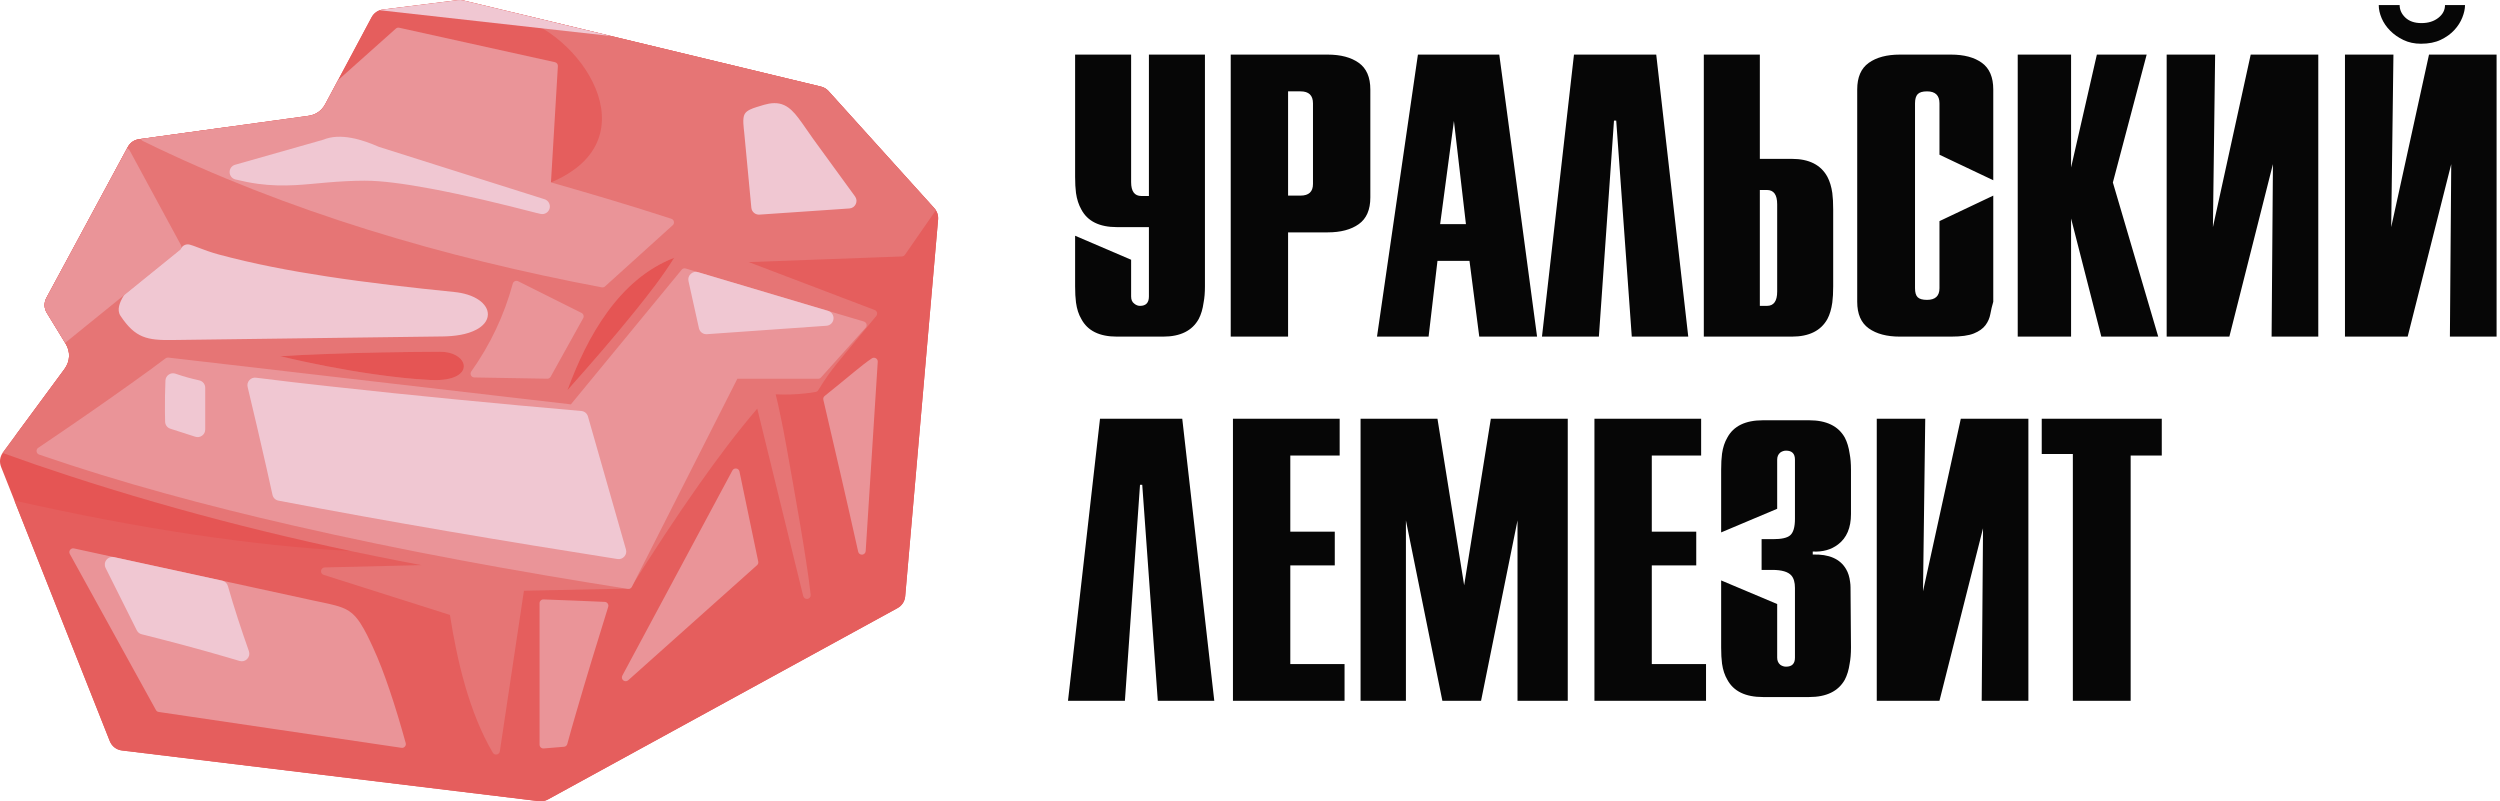
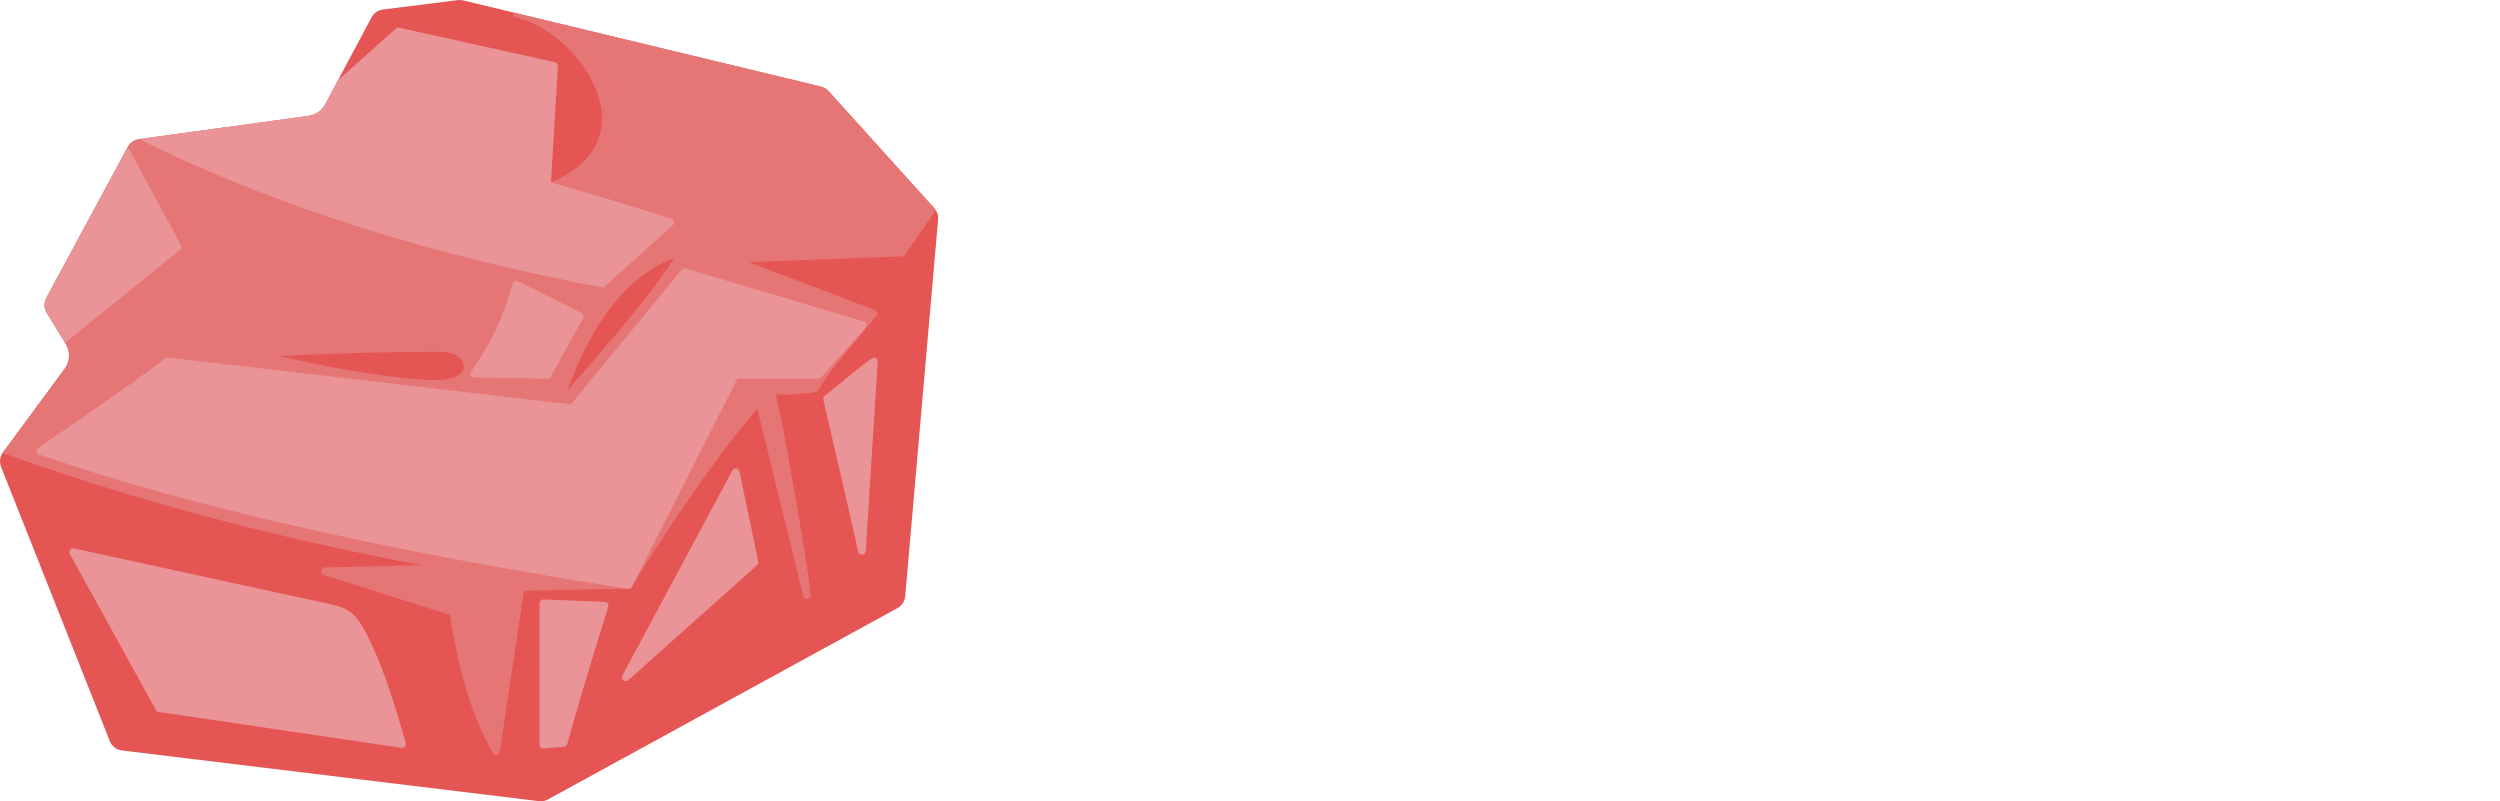
<svg xmlns="http://www.w3.org/2000/svg" width="156" height="50" viewBox="0 0 156 50" fill="none">
  <path fill-rule="evenodd" clip-rule="evenodd" d="M0.188 28.227L4.024 23.028C4.379 22.547 4.405 21.951 4.094 21.441L2.924 19.527C2.743 19.231 2.734 18.887 2.899 18.581L7.975 9.174C8.124 8.899 8.371 8.727 8.681 8.685L19.239 7.229C19.715 7.163 20.074 6.913 20.3 6.489L23.183 1.088C23.333 0.807 23.587 0.633 23.902 0.593L28.57 0.008C28.689 -0.007 28.793 -0.001 28.91 0.027L51.222 5.403C51.416 5.45 51.57 5.541 51.704 5.689L58.296 12.989C58.479 13.191 58.561 13.435 58.537 13.707L56.486 37.2C56.458 37.526 56.283 37.793 55.996 37.95L34.195 49.883C34.014 49.982 33.831 50.017 33.625 49.992L7.615 46.83C7.261 46.787 6.979 46.569 6.848 46.238L0.07 29.14C-0.054 28.826 -0.012 28.498 0.188 28.227Z" fill="#E55554" />
-   <path fill-rule="evenodd" clip-rule="evenodd" d="M0.901 31.237C8.761 33.009 15.759 34.058 21.897 34.386C7.939 29.582 0.96 27.181 0.96 27.181L4.024 23.028C4.38 22.547 4.406 21.951 4.094 21.441L2.924 19.527C2.743 19.231 2.734 18.887 2.899 18.581L7.975 9.174C8.124 8.899 8.371 8.727 8.681 8.685L19.239 7.229C19.715 7.163 20.074 6.913 20.3 6.489L23.183 1.088C23.333 0.807 23.587 0.633 23.902 0.593L28.57 0.008C28.689 -0.007 28.793 -0.001 28.91 0.027L51.222 5.403C51.416 5.45 51.57 5.541 51.704 5.689L58.296 12.989C58.479 13.191 58.561 13.435 58.537 13.707L56.486 37.2C56.458 37.526 56.283 37.793 55.997 37.95L34.195 49.883C34.014 49.982 33.831 50.017 33.625 49.992L7.616 46.83C7.261 46.787 6.979 46.569 6.848 46.238L0.901 31.237ZM27.454 21.95C24.988 21.961 22.522 22.003 20.057 22.101C19.202 22.135 18.346 22.169 17.493 22.232C19.435 22.686 21.394 23.074 23.369 23.355C24.52 23.519 25.678 23.649 26.839 23.71C27.345 23.736 27.977 23.712 28.44 23.491C28.691 23.371 28.937 23.163 28.942 22.863C28.947 22.597 28.759 22.376 28.549 22.235C28.234 22.024 27.827 21.948 27.454 21.95ZM42.069 16.087C38.609 17.415 36.616 21.047 35.41 24.344C36.838 22.743 38.247 21.125 39.594 19.455C40.466 18.374 41.335 17.268 42.069 16.087Z" fill="#E55E5D" />
  <path fill-rule="evenodd" clip-rule="evenodd" d="M48.4 24.605C48.477 24.902 48.544 25.202 48.61 25.502C48.799 26.368 48.965 27.239 49.119 28.113C49.529 30.436 50.325 34.767 50.587 37.111C50.601 37.236 50.517 37.349 50.393 37.371C50.27 37.393 50.151 37.316 50.121 37.195C49.324 33.96 48.051 28.733 47.253 25.498C45.958 27.009 44.767 28.607 43.62 30.232C42.147 32.317 40.751 34.455 39.394 36.616C39.351 36.686 39.281 36.725 39.199 36.727C37.03 36.774 34.861 36.817 32.693 36.863C32.191 40.202 31.691 43.542 31.19 46.882C31.175 46.983 31.101 47.06 31.001 47.079C30.9 47.099 30.803 47.055 30.751 46.967C29.274 44.459 28.524 41.226 28.076 38.372C25.45 37.538 22.823 36.705 20.196 35.871C20.085 35.836 20.017 35.728 20.033 35.612C20.05 35.496 20.146 35.411 20.262 35.408C22.275 35.36 24.288 35.312 26.301 35.264C18.817 33.863 11.397 32.013 4.16 29.641C2.821 29.202 1.487 28.745 0.162 28.265C0.17 28.252 0.179 28.239 0.188 28.227L4.024 23.028C4.379 22.547 4.405 21.951 4.094 21.441L2.924 19.527C2.743 19.231 2.734 18.887 2.899 18.581L7.975 9.174C8.124 8.899 8.371 8.727 8.681 8.685L14.012 7.949C20.801 9.094 27.59 10.238 34.38 11.382C40.833 8.675 36.125 1.898 32.064 1.049C32.026 0.963 32.041 0.867 32.104 0.797L51.222 5.403C51.416 5.45 51.57 5.541 51.704 5.689L58.296 12.989C58.322 13.038 58.366 13.073 58.395 13.117L58.395 13.118L58.397 13.12C57.753 14.047 57.109 14.974 56.466 15.901C56.422 15.964 56.356 16 56.279 16.003C53.093 16.12 49.907 16.237 46.721 16.354C49.341 17.35 51.96 18.347 54.58 19.344C54.654 19.372 54.705 19.428 54.725 19.505C54.745 19.581 54.729 19.655 54.679 19.716C54.035 20.498 53.386 21.276 52.74 22.056C52.377 22.493 52.014 22.932 51.684 23.395C51.463 23.704 51.258 24.024 51.058 24.348C51.022 24.406 50.968 24.443 50.901 24.456C50.683 24.497 50.463 24.525 50.243 24.549C49.633 24.617 49.016 24.637 48.4 24.605ZM27.454 21.95C24.988 21.961 22.521 22.003 20.057 22.101C19.202 22.135 18.346 22.169 17.493 22.232C19.435 22.686 21.394 23.074 23.369 23.355C24.52 23.519 25.677 23.649 26.839 23.71C27.345 23.736 27.976 23.712 28.44 23.491C28.691 23.371 28.937 23.163 28.942 22.863C28.947 22.597 28.759 22.376 28.548 22.235C28.234 22.024 27.827 21.948 27.454 21.95ZM42.069 16.087C38.609 17.415 36.616 21.047 35.41 24.344C36.838 22.743 38.247 21.125 39.594 19.455C40.466 18.374 41.335 17.268 42.069 16.087Z" fill="#E67575" />
  <path fill-rule="evenodd" clip-rule="evenodd" d="M8.089 9.385C9.157 11.354 10.225 13.323 11.291 15.293C11.346 15.394 11.321 15.517 11.232 15.59C8.843 17.525 6.454 19.46 4.065 21.395L2.924 19.527C2.743 19.231 2.734 18.887 2.898 18.581L7.926 9.265C7.933 9.267 7.94 9.268 7.947 9.271C8.01 9.289 8.058 9.327 8.089 9.385ZM29.409 23.178C30.592 21.509 31.461 19.674 31.997 17.7C32.017 17.629 32.062 17.575 32.13 17.545C32.197 17.515 32.267 17.517 32.333 17.55C33.651 18.209 34.97 18.868 36.289 19.528C36.349 19.558 36.39 19.606 36.409 19.67C36.429 19.734 36.423 19.797 36.39 19.855C35.713 21.073 35.036 22.291 34.36 23.509C34.316 23.588 34.238 23.633 34.148 23.631C32.632 23.605 31.115 23.578 29.598 23.553C29.508 23.551 29.431 23.503 29.39 23.423C29.35 23.342 29.356 23.252 29.409 23.178ZM35.623 25.232C37.927 22.431 40.233 19.632 42.536 16.831C42.598 16.755 42.694 16.726 42.787 16.754C46.494 17.857 50.201 18.961 53.908 20.064C53.988 20.088 54.046 20.147 54.069 20.227C54.091 20.308 54.073 20.388 54.017 20.45C53.088 21.485 52.159 22.52 51.23 23.555C51.184 23.607 51.124 23.634 51.054 23.634C49.373 23.634 47.691 23.634 46.01 23.634C43.817 27.963 41.622 32.29 39.429 36.62C39.382 36.713 39.284 36.763 39.181 36.747C32.171 35.643 25.183 34.375 18.266 32.787C12.928 31.562 7.62 30.151 2.441 28.365C2.354 28.335 2.295 28.263 2.283 28.172C2.271 28.08 2.309 27.996 2.385 27.944C4.395 26.587 6.392 25.213 8.363 23.8C9.024 23.326 9.685 22.853 10.332 22.36C10.383 22.322 10.44 22.306 10.503 22.313C18.876 23.286 27.248 24.259 35.623 25.232ZM9.73 44.306C7.939 41.06 6.148 37.814 4.357 34.568C4.311 34.484 4.318 34.388 4.375 34.312C4.432 34.235 4.522 34.201 4.615 34.221C9.589 35.304 14.563 36.386 19.537 37.469C19.99 37.567 20.445 37.652 20.894 37.77C21.202 37.852 21.509 37.953 21.778 38.129C22.074 38.323 22.293 38.589 22.484 38.883C22.784 39.343 23.019 39.849 23.25 40.346C23.658 41.223 23.996 42.132 24.306 43.047C24.678 44.142 25.008 45.252 25.316 46.367C25.338 46.446 25.32 46.525 25.265 46.587C25.211 46.649 25.135 46.676 25.053 46.664C20.003 45.918 14.953 45.174 9.903 44.426C9.827 44.415 9.767 44.373 9.73 44.306ZM33.916 37.405C35.189 37.452 36.463 37.498 37.736 37.558C37.812 37.562 37.876 37.597 37.919 37.659C37.963 37.721 37.974 37.793 37.952 37.866C37.266 40.067 36.591 42.271 35.948 44.485C35.761 45.13 35.573 45.775 35.399 46.424C35.373 46.523 35.291 46.591 35.189 46.599L33.926 46.703C33.857 46.708 33.796 46.687 33.746 46.641C33.695 46.594 33.669 46.535 33.669 46.466C33.669 43.525 33.669 40.583 33.669 37.642C33.669 37.575 33.694 37.517 33.742 37.471C33.79 37.424 33.849 37.402 33.916 37.405ZM38.833 42.159C41.123 37.892 43.412 33.625 45.702 29.358C45.75 29.268 45.844 29.221 45.945 29.235C46.045 29.25 46.123 29.322 46.143 29.422C46.534 31.295 46.925 33.168 47.314 35.042C47.332 35.127 47.305 35.209 47.24 35.267L39.2 42.448C39.114 42.525 38.986 42.529 38.895 42.457C38.804 42.386 38.778 42.261 38.833 42.159ZM51.461 24.707C52.101 24.201 52.725 23.675 53.358 23.16C53.698 22.884 54.038 22.605 54.403 22.363C54.48 22.312 54.573 22.309 54.653 22.355C54.733 22.401 54.777 22.483 54.771 22.576C54.52 26.513 54.269 30.451 54.019 34.388C54.011 34.507 53.919 34.6 53.8 34.61C53.682 34.619 53.576 34.541 53.55 34.425C52.846 31.261 52.112 28.104 51.377 24.947C51.356 24.855 51.388 24.766 51.461 24.707ZM21.092 5.005C22.295 3.932 23.497 2.858 24.701 1.785C24.759 1.733 24.833 1.714 24.91 1.731C28.148 2.447 31.387 3.164 34.626 3.88C34.741 3.906 34.819 4.009 34.812 4.126C34.667 6.545 34.522 8.963 34.38 11.382C36.896 12.098 39.404 12.842 41.892 13.652C41.975 13.679 42.032 13.743 42.051 13.828C42.069 13.913 42.042 13.995 41.978 14.053C40.569 15.326 39.16 16.599 37.752 17.873C37.695 17.924 37.624 17.944 37.549 17.93C27.705 16.07 17.936 13.215 8.92 8.802C8.861 8.774 8.821 8.728 8.8 8.668L19.239 7.229C19.715 7.163 20.074 6.913 20.3 6.489L21.092 5.005Z" fill="#EA9498" />
-   <path fill-rule="evenodd" clip-rule="evenodd" d="M46.884 12.964L46.44 8.281C46.41 7.968 46.314 7.381 46.469 7.113C46.605 6.879 46.944 6.769 47.189 6.688C47.352 6.633 47.517 6.585 47.683 6.538C48.094 6.421 48.525 6.377 48.926 6.558C49.287 6.72 49.565 7.035 49.803 7.343C50.136 7.777 50.429 8.238 50.75 8.679L53.353 12.255C53.458 12.399 53.475 12.575 53.4 12.735C53.325 12.896 53.179 12.996 53.002 13.008L47.389 13.392C47.133 13.41 46.908 13.22 46.884 12.964ZM38.139 2.251L23.703 0.639C23.766 0.617 23.833 0.602 23.902 0.593L28.57 0.008C28.689 -0.007 28.793 -0.001 28.91 0.027L38.139 2.251ZM14.946 41.243C14.663 41.158 14.38 41.075 14.097 40.992C12.356 40.483 10.603 40.02 8.844 39.579C8.705 39.544 8.599 39.459 8.535 39.331L6.59 35.441C6.507 35.274 6.525 35.086 6.64 34.938C6.755 34.79 6.933 34.726 7.116 34.766L13.865 36.234C14.04 36.272 14.17 36.395 14.22 36.567C14.612 37.936 15.057 39.289 15.531 40.632C15.592 40.804 15.553 40.985 15.426 41.117C15.3 41.25 15.121 41.297 14.946 41.243ZM10.955 23.32C10.972 23.326 10.989 23.332 11.007 23.338C11.473 23.499 11.95 23.629 12.433 23.735C12.653 23.783 12.806 23.973 12.806 24.198C12.806 25.066 12.806 25.933 12.806 26.801C12.806 26.957 12.737 27.092 12.611 27.184C12.484 27.276 12.335 27.3 12.186 27.252L10.633 26.753C10.439 26.691 10.311 26.521 10.304 26.317C10.297 26.106 10.294 25.895 10.292 25.684C10.286 25.039 10.298 24.393 10.323 23.749C10.33 23.593 10.402 23.462 10.531 23.375C10.659 23.288 10.808 23.268 10.955 23.32ZM15.975 23.569C17.531 23.769 19.091 23.943 20.65 24.116C25.852 24.692 31.061 25.19 36.275 25.647C36.474 25.665 36.634 25.797 36.689 25.989C37.48 28.754 38.269 31.519 39.059 34.284C39.105 34.444 39.069 34.604 38.958 34.729C38.847 34.853 38.694 34.909 38.529 34.883C31.461 33.771 24.404 32.583 17.376 31.24C17.185 31.203 17.043 31.064 17.002 30.874C16.878 30.302 16.75 29.731 16.621 29.161C16.243 27.488 15.852 25.818 15.453 24.15C15.415 23.994 15.454 23.842 15.561 23.723C15.668 23.603 15.815 23.549 15.975 23.569ZM43.561 16.984C46.265 17.789 48.969 18.594 51.674 19.399C51.895 19.465 52.035 19.676 52.01 19.906C51.985 20.136 51.802 20.311 51.572 20.327L44.11 20.853C43.874 20.869 43.665 20.713 43.614 20.482C43.397 19.502 43.179 18.521 42.962 17.541C42.925 17.372 42.975 17.209 43.102 17.091C43.228 16.974 43.395 16.934 43.561 16.984ZM11.84 15.265C12 15.307 12.151 15.367 12.305 15.426C12.744 15.594 13.183 15.754 13.637 15.877C15.845 16.473 18.098 16.897 20.357 17.243C23.011 17.65 25.68 17.951 28.351 18.221C28.883 18.275 29.469 18.422 29.909 18.737C30.196 18.943 30.448 19.249 30.444 19.621C30.44 20.047 30.105 20.36 29.758 20.552C29.147 20.89 28.323 20.985 27.633 20.994C22.01 21.068 16.387 21.142 10.764 21.217C9.175 21.238 8.442 21.096 7.516 19.703C7.268 19.33 7.489 18.839 7.691 18.497C7.721 18.445 7.755 18.406 7.801 18.369L11.232 15.59C11.258 15.569 11.279 15.542 11.294 15.512C11.396 15.309 11.62 15.207 11.84 15.265ZM14.674 10.28C16.507 9.759 18.341 9.239 20.174 8.718C21.247 8.272 22.629 8.717 23.637 9.162C27.085 10.252 30.532 11.342 33.98 12.432C34.221 12.509 34.36 12.761 34.296 13.005C34.232 13.25 33.987 13.401 33.74 13.349C33.639 13.328 33.54 13.305 33.441 13.279C31.268 12.717 29.085 12.186 26.879 11.772C26.093 11.625 25.304 11.493 24.51 11.397C23.927 11.327 23.337 11.274 22.749 11.275C21.97 11.277 21.191 11.322 20.414 11.388C19.76 11.444 19.107 11.514 18.451 11.551C17.664 11.594 16.884 11.578 16.102 11.472C15.626 11.407 15.154 11.313 14.688 11.197C14.477 11.144 14.332 10.962 14.329 10.744C14.325 10.526 14.464 10.339 14.674 10.28Z" fill="#F0C7D2" />
-   <path d="M75.188 17.869C75.188 18.26 75.16 18.595 75.105 18.876C75.049 19.281 74.948 19.625 74.799 19.905C74.393 20.639 73.653 21.005 72.58 21.005H69.695C68.603 21.005 67.863 20.639 67.475 19.905C67.308 19.625 67.197 19.281 67.142 18.876C67.105 18.595 67.087 18.26 67.087 17.869V14.71L70.582 16.208V18.501C70.582 18.704 70.647 18.852 70.777 18.946C70.888 19.04 71.008 19.086 71.137 19.086C71.507 19.086 71.692 18.891 71.692 18.501V14.172H69.695C68.603 14.172 67.863 13.805 67.475 13.072C67.308 12.776 67.197 12.432 67.142 12.043C67.105 11.762 67.087 11.426 67.087 11.036V3.407H70.582V11.364C70.582 11.941 70.795 12.23 71.221 12.23H71.692V3.407H75.188V17.869ZM80.376 14.5H82.846C83.659 14.5 84.307 14.328 84.788 13.985C85.269 13.642 85.509 13.088 85.509 12.323V5.584C85.509 4.819 85.269 4.265 84.788 3.922C84.307 3.579 83.659 3.407 82.846 3.407H76.797V21.005H80.376V14.5ZM81.153 12.206H80.376V5.701H81.153C81.671 5.701 81.93 5.95 81.93 6.449V11.481C81.93 11.964 81.671 12.206 81.153 12.206ZM88.478 3.407L85.925 21.005H89.144L89.698 16.278H91.696L92.306 21.005H95.913L93.555 3.407H88.478ZM90.725 7.549L91.474 13.985H89.865L90.725 7.549ZM105.347 21.005H101.823L100.852 7.526H100.713L99.77 21.005H96.219L98.216 3.407H103.349L105.347 21.005ZM106.318 3.407H109.814V9.913H111.811C112.884 9.913 113.624 10.287 114.031 11.036C114.179 11.317 114.28 11.652 114.336 12.043C114.373 12.323 114.391 12.666 114.391 13.072V17.869C114.391 18.26 114.373 18.595 114.336 18.876C114.28 19.281 114.179 19.625 114.031 19.905C113.624 20.639 112.884 21.005 111.811 21.005H106.318V3.407ZM110.257 19.086C110.683 19.086 110.896 18.79 110.896 18.197V12.745C110.896 12.152 110.683 11.855 110.257 11.855H109.814V19.086H110.257ZM124.38 12.206L121.023 13.798V17.986C121.023 18.47 120.763 18.712 120.246 18.712C119.968 18.712 119.774 18.657 119.663 18.548C119.552 18.439 119.497 18.252 119.497 17.986V6.449C119.497 6.184 119.552 5.993 119.663 5.876C119.774 5.759 119.968 5.701 120.246 5.701C120.763 5.701 121.023 5.95 121.023 6.449V9.655L124.38 11.247V5.584C124.38 4.819 124.144 4.265 123.672 3.922C123.2 3.579 122.558 3.407 121.744 3.407H118.553C117.739 3.407 117.092 3.579 116.611 3.922C116.13 4.265 115.89 4.819 115.89 5.584V18.829C115.89 19.593 116.13 20.147 116.611 20.491C117.092 20.834 117.739 21.005 118.553 21.005H121.744C122.373 21.005 122.849 20.939 123.173 20.806C123.496 20.674 123.737 20.502 123.894 20.292C124.051 20.081 124.153 19.847 124.199 19.59C124.245 19.332 124.306 19.079 124.38 18.829V12.206ZM130.844 3.407L129.235 10.451V3.407H125.906V21.005H129.235V13.634L131.122 21.005H134.673L131.843 11.387L133.952 3.407H130.844ZM135.2 3.407V21.005H139.112L141.831 10.241L141.748 21.005H144.661V3.407H140.444L138.086 14.172L138.224 3.407H135.2ZM146.326 3.407V21.005H150.238L152.957 10.241L152.874 21.005H155.787V3.407H151.57L149.211 14.172L149.35 3.407H146.326ZM151.07 2.729C151.551 2.729 151.963 2.647 152.305 2.483C152.647 2.319 152.929 2.116 153.151 1.874C153.373 1.633 153.54 1.371 153.65 1.09C153.761 0.81 153.817 0.552 153.817 0.318H152.568C152.568 0.63 152.43 0.895 152.152 1.114C151.875 1.332 151.523 1.441 151.098 1.441C150.672 1.441 150.34 1.328 150.099 1.102C149.859 0.876 149.738 0.615 149.738 0.318H148.434C148.434 0.583 148.495 0.856 148.615 1.137C148.735 1.418 148.911 1.676 149.142 1.91C149.373 2.144 149.651 2.339 149.974 2.495C150.298 2.651 150.663 2.729 151.07 2.729ZM75.771 43.729H72.247L71.276 30.25H71.137L70.194 43.729H66.643L68.64 26.131H73.773L75.771 43.729ZM76.936 26.131V43.729H83.9V41.436H80.515V35.281H83.29V33.175H80.515V28.425H83.595V26.131H76.936ZM93.028 26.131L91.363 36.522L89.698 26.131H84.899V43.729H87.729V32.473L90.004 43.729H92.418L94.693 32.473V43.729H97.828V26.131H93.028ZM99.493 26.131V43.729H106.456V41.436H103.072V35.281H105.846V33.175H103.072V28.425H106.151V26.131H99.493ZM110.896 37.692V41.038C110.896 41.225 110.96 41.374 111.09 41.483C111.201 41.561 111.321 41.6 111.45 41.6C111.82 41.6 112.005 41.413 112.005 41.038V36.685C112.005 36.342 111.931 36.085 111.783 35.913C111.58 35.679 111.182 35.562 110.59 35.562H109.924V33.643H110.646C111.164 33.643 111.515 33.565 111.7 33.409C111.904 33.238 112.005 32.894 112.005 32.38V28.682C112.005 28.308 111.82 28.12 111.45 28.12C111.321 28.12 111.201 28.16 111.09 28.238C110.96 28.347 110.896 28.495 110.896 28.682V31.748L107.4 33.222V29.314C107.4 28.924 107.418 28.588 107.455 28.308C107.511 27.918 107.622 27.582 107.788 27.301C108.177 26.584 108.916 26.225 110.008 26.225H112.893C113.966 26.225 114.706 26.584 115.113 27.301C115.261 27.582 115.362 27.918 115.418 28.308C115.473 28.588 115.501 28.924 115.501 29.314V32.075C115.501 32.934 115.233 33.565 114.697 33.971C114.271 34.299 113.744 34.447 113.115 34.416V34.603C114.132 34.572 114.826 34.876 115.196 35.515C115.326 35.734 115.409 35.999 115.446 36.311C115.464 36.42 115.473 36.537 115.473 36.662L115.501 40.406C115.501 40.796 115.473 41.132 115.418 41.413C115.362 41.803 115.261 42.138 115.113 42.419C114.706 43.137 113.966 43.495 112.893 43.495H110.008C108.916 43.495 108.177 43.137 107.788 42.419C107.622 42.138 107.511 41.803 107.455 41.413C107.418 41.132 107.4 40.796 107.4 40.406V36.218L110.896 37.692ZM117.11 26.131V43.729H121.022L123.741 32.965L123.658 43.729H126.571V26.131H122.354L119.996 36.896L120.135 26.131H117.11ZM127.404 26.131V28.331H129.346V43.729H132.953V28.425H134.895V26.131H127.404Z" fill="#060606" />
</svg>